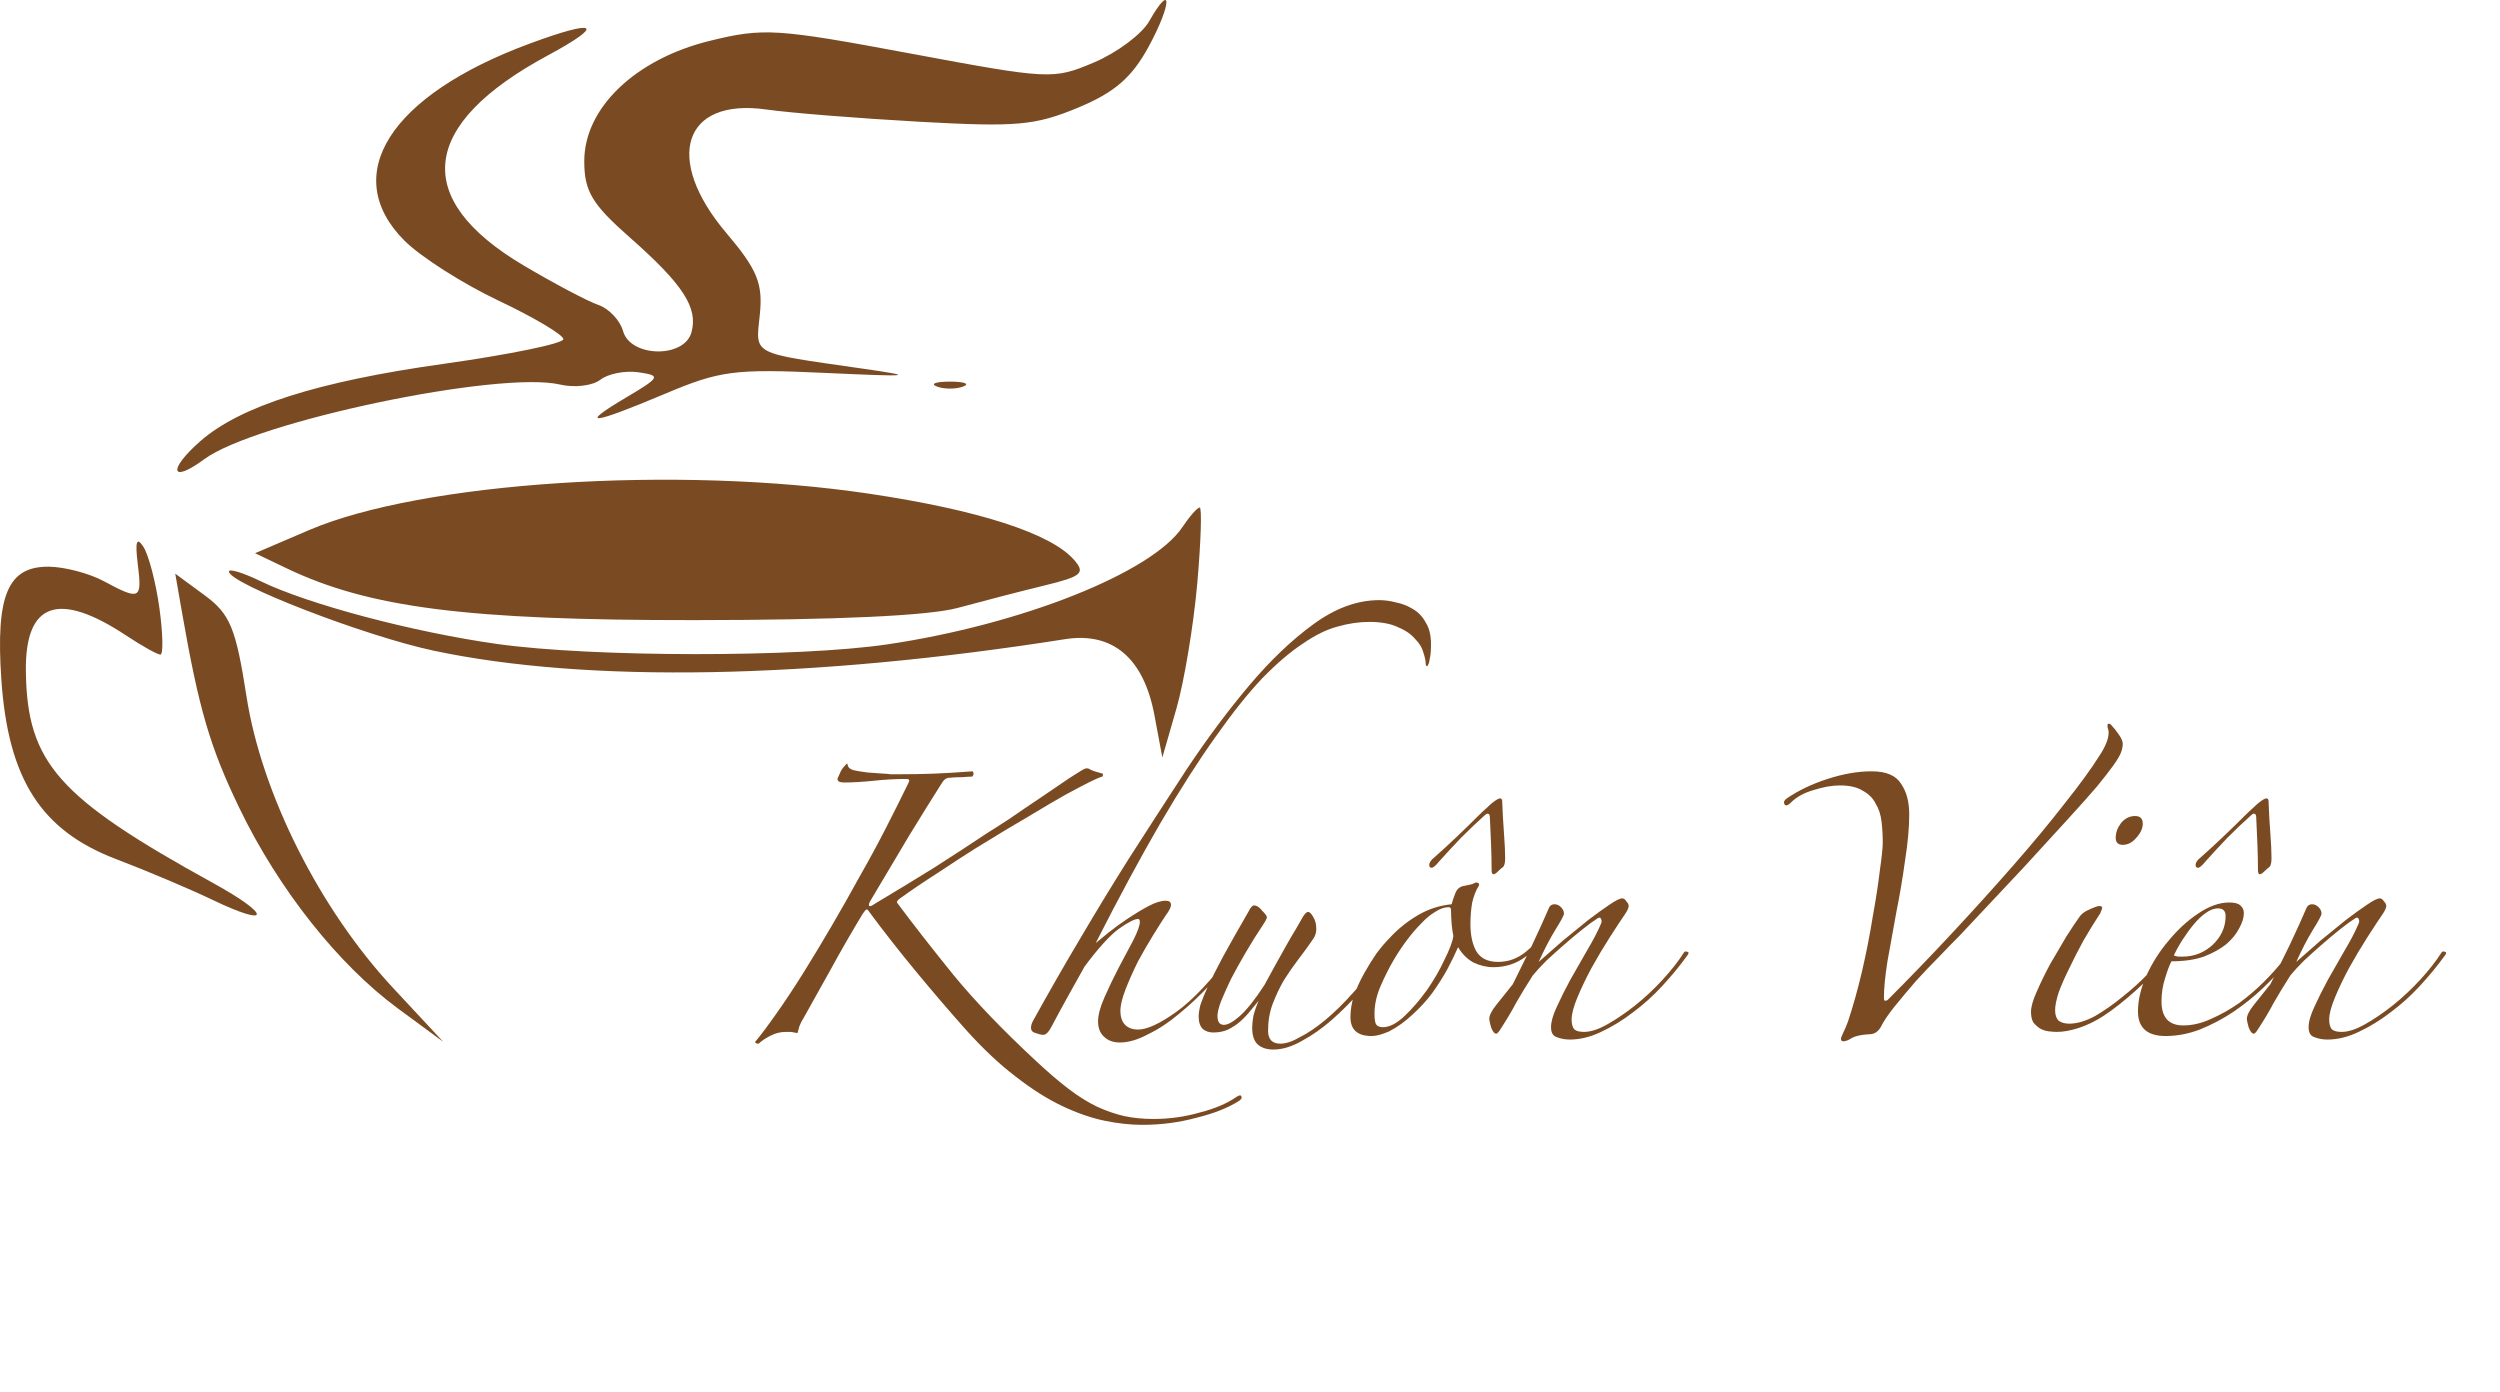
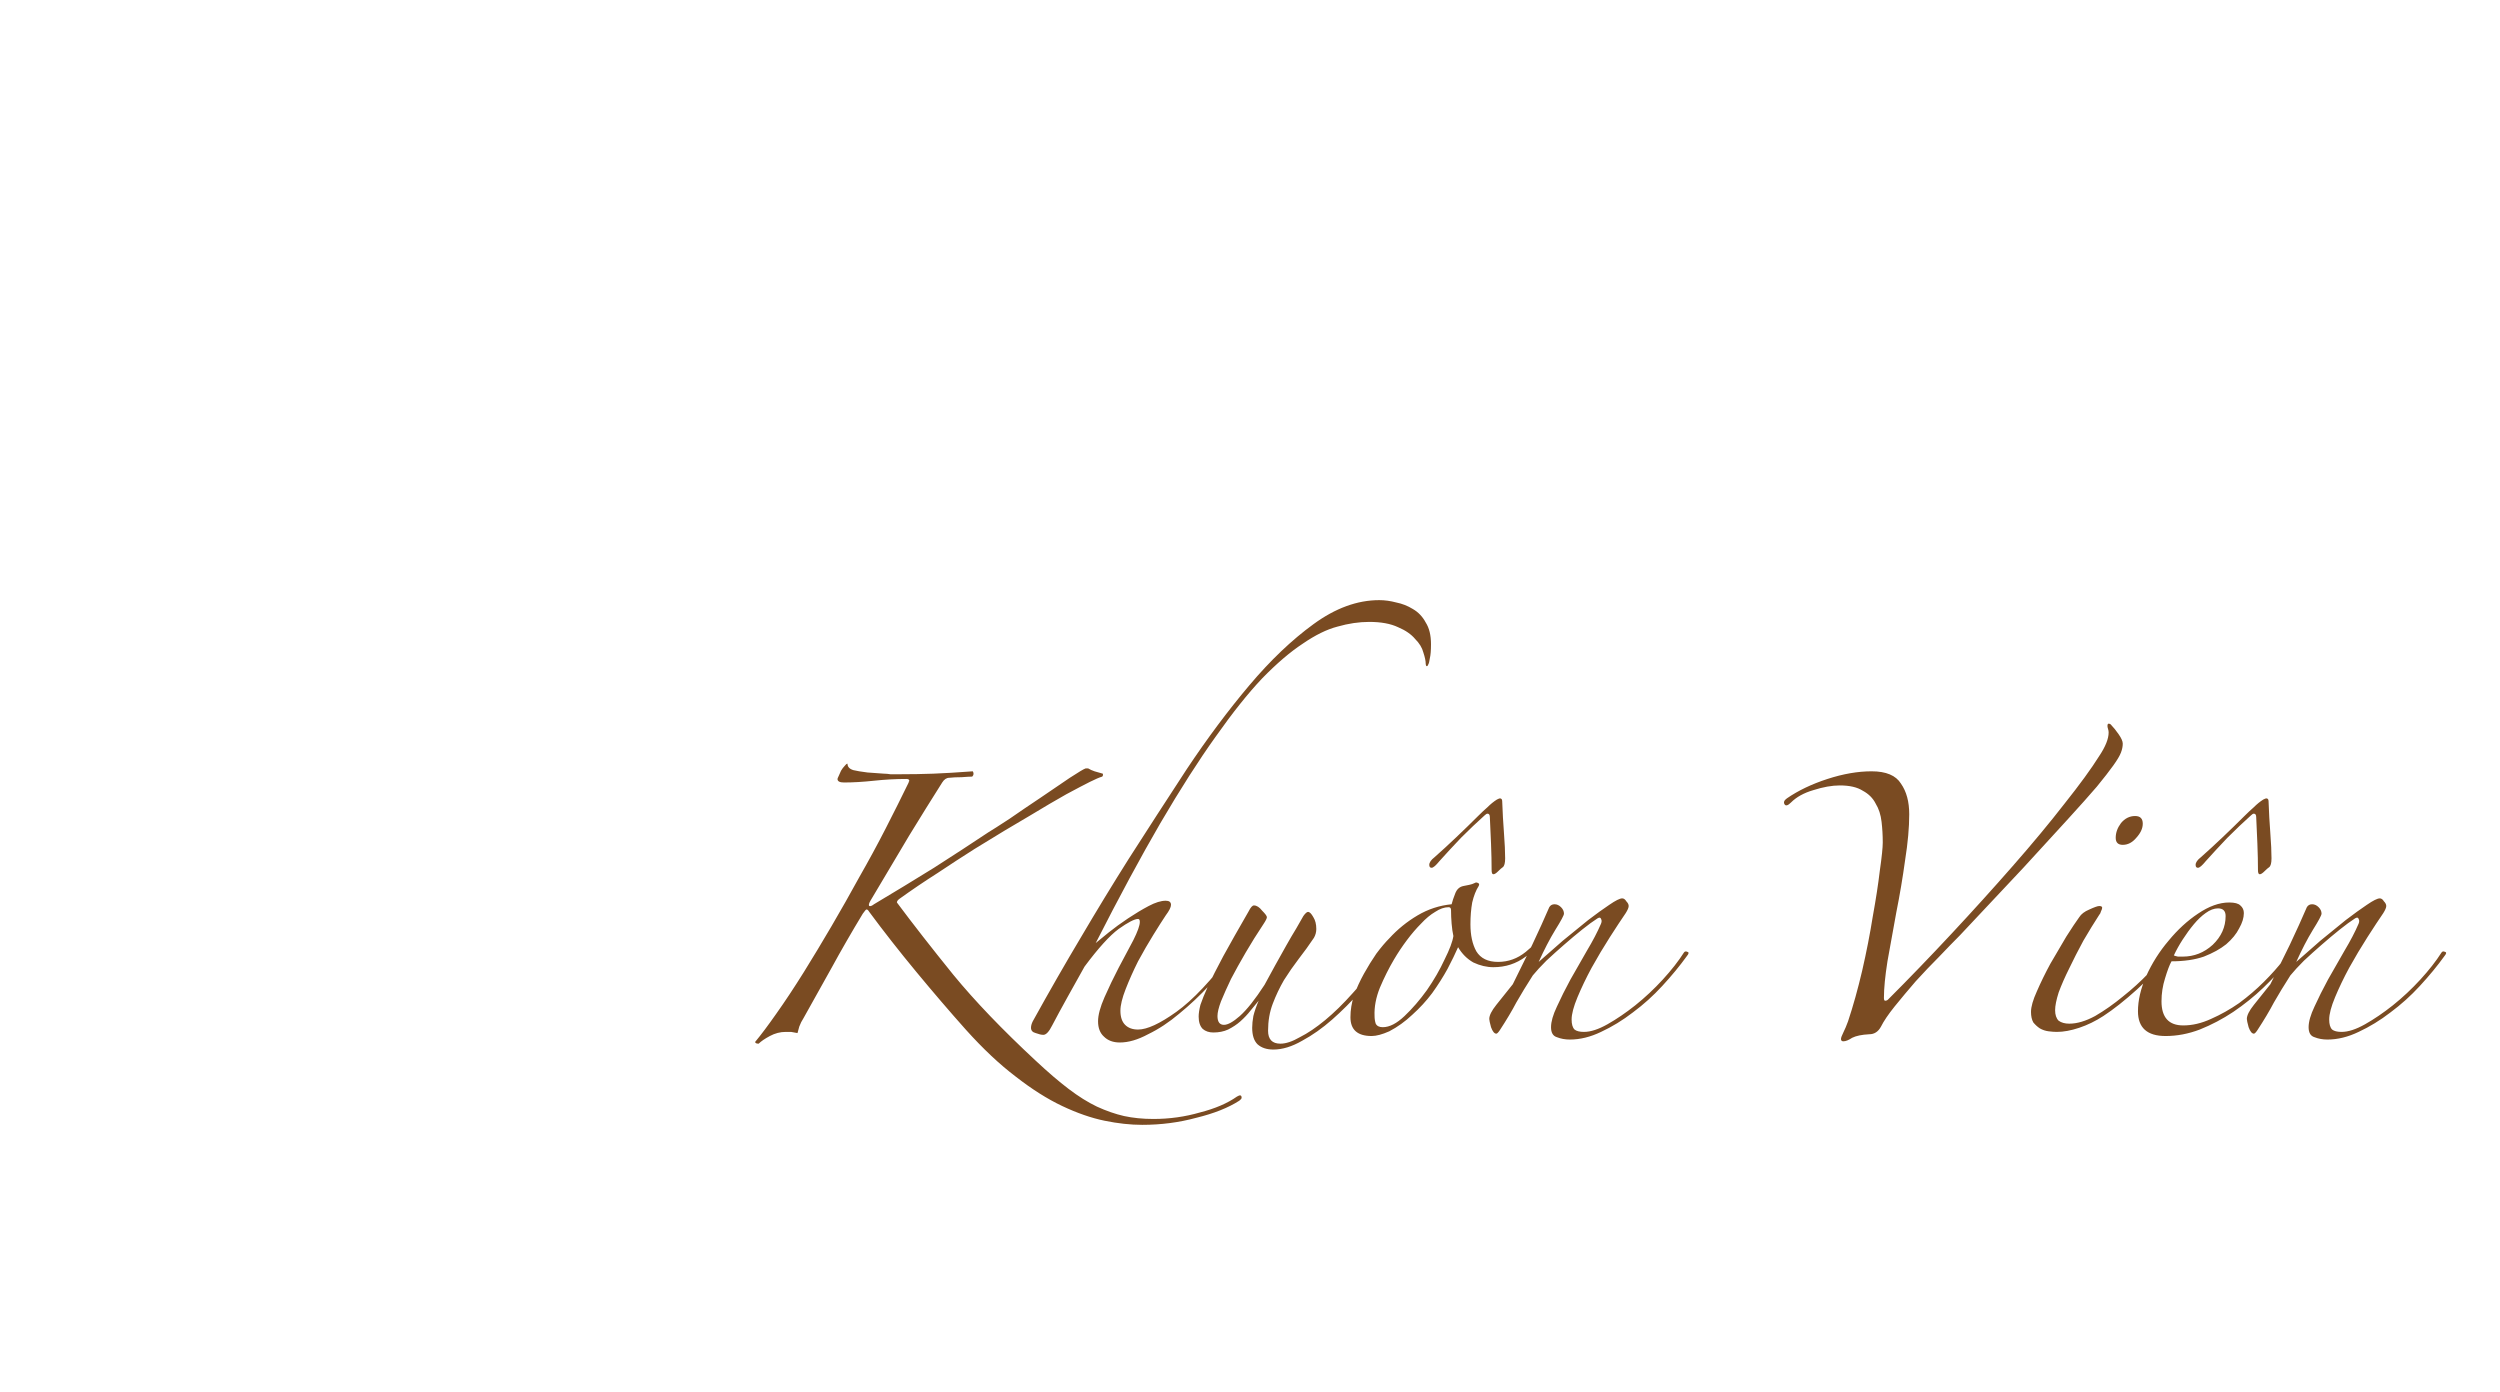
<svg xmlns="http://www.w3.org/2000/svg" width="255" height="142" viewBox="0 0 255 142" fill="none">
  <path d="M77.385 106.454C77.145 106.454 77.025 106.394 77.025 106.274C77.625 105.554 78.345 104.594 79.185 103.394C80.065 102.154 81.005 100.734 82.005 99.134C82.925 97.654 83.865 96.094 84.825 94.454C85.785 92.814 86.725 91.154 87.645 89.474C88.605 87.794 89.505 86.134 90.345 84.494C91.185 82.854 91.965 81.294 92.685 79.814C92.685 79.774 92.685 79.754 92.685 79.754C92.725 79.714 92.745 79.674 92.745 79.634C92.745 79.514 92.645 79.454 92.445 79.454C91.365 79.454 90.265 79.514 89.145 79.634C88.025 79.754 87.005 79.814 86.085 79.814C85.645 79.814 85.425 79.694 85.425 79.454C85.425 79.414 85.465 79.314 85.545 79.154C85.625 78.954 85.705 78.774 85.785 78.614C85.905 78.414 86.025 78.254 86.145 78.134C86.265 77.974 86.365 77.894 86.445 77.894C86.445 78.214 86.645 78.434 87.045 78.554C87.365 78.634 87.845 78.714 88.485 78.794C89.125 78.834 89.685 78.874 90.165 78.914C90.365 78.914 90.585 78.934 90.825 78.974C91.105 78.974 91.405 78.974 91.725 78.974C92.965 78.974 94.125 78.954 95.205 78.914C96.285 78.874 97.625 78.794 99.225 78.674C99.345 78.874 99.325 79.054 99.165 79.214C98.965 79.214 98.605 79.234 98.085 79.274C97.605 79.274 97.185 79.294 96.825 79.334C96.545 79.334 96.305 79.494 96.105 79.814C95.065 81.454 93.945 83.254 92.745 85.214C91.585 87.174 90.265 89.394 88.785 91.874C88.625 92.154 88.585 92.334 88.665 92.414C88.785 92.454 88.945 92.394 89.145 92.234C91.225 90.994 93.265 89.754 95.265 88.514C97.265 87.234 99.105 86.034 100.785 84.914C101.185 84.674 101.905 84.214 102.945 83.534C103.985 82.814 105.045 82.094 106.125 81.374C107.245 80.614 108.245 79.934 109.125 79.334C110.045 78.734 110.585 78.414 110.745 78.374H110.985C111.185 78.494 111.405 78.594 111.645 78.674C111.925 78.754 112.205 78.834 112.485 78.914C112.525 79.034 112.505 79.134 112.425 79.214C112.145 79.294 111.725 79.474 111.165 79.754C110.605 80.034 109.805 80.454 108.765 81.014C107.765 81.574 106.505 82.314 104.985 83.234C103.465 84.114 101.605 85.234 99.405 86.594C98.205 87.354 96.945 88.174 95.625 89.054C94.305 89.894 93.005 90.774 91.725 91.694C91.565 91.814 91.485 91.934 91.485 92.054C93.125 94.254 95.045 96.714 97.245 99.434C99.445 102.114 102.245 105.034 105.645 108.194C106.885 109.354 108.005 110.314 109.005 111.074C110.005 111.834 110.965 112.434 111.885 112.874C112.845 113.314 113.765 113.634 114.645 113.834C115.565 114.034 116.565 114.134 117.645 114.134C119.285 114.134 120.865 113.914 122.385 113.474C123.945 113.074 125.205 112.534 126.165 111.854C126.485 111.654 126.645 111.694 126.645 111.974C126.645 112.054 126.565 112.154 126.405 112.274C125.285 112.994 123.825 113.574 122.025 114.014C120.265 114.494 118.425 114.734 116.505 114.734C115.305 114.734 114.025 114.594 112.665 114.314C111.305 114.034 109.865 113.534 108.345 112.814C106.825 112.094 105.245 111.094 103.605 109.814C101.965 108.574 100.265 106.974 98.505 105.014C96.865 103.174 95.185 101.214 93.465 99.134C91.745 97.054 90.145 95.014 88.665 93.014C88.545 92.814 88.445 92.734 88.365 92.774C88.325 92.774 88.205 92.914 88.005 93.194C86.845 95.114 85.785 96.954 84.825 98.714C83.865 100.434 82.905 102.154 81.945 103.874C81.785 104.114 81.645 104.394 81.525 104.714C81.445 104.994 81.385 105.214 81.345 105.374C81.145 105.334 80.925 105.294 80.685 105.254C80.485 105.254 80.305 105.254 80.145 105.254C79.585 105.254 79.045 105.394 78.525 105.674C78.005 105.954 77.625 106.214 77.385 106.454ZM145.962 65.714C145.962 66.354 145.922 66.834 145.842 67.154C145.802 67.474 145.742 67.694 145.662 67.814C145.622 67.934 145.562 67.974 145.482 67.934C145.442 67.854 145.422 67.774 145.422 67.694C145.422 67.414 145.342 67.034 145.182 66.554C145.062 66.074 144.782 65.614 144.342 65.174C143.942 64.694 143.362 64.294 142.602 63.974C141.842 63.614 140.862 63.434 139.662 63.434C138.622 63.434 137.542 63.594 136.422 63.914C135.342 64.194 134.162 64.774 132.882 65.654C131.602 66.494 130.222 67.674 128.742 69.194C127.302 70.714 125.722 72.694 124.002 75.134C122.282 77.534 120.402 80.474 118.362 83.954C116.362 87.394 114.162 91.474 111.762 96.194C112.042 95.954 112.482 95.594 113.082 95.114C113.682 94.634 114.342 94.154 115.062 93.674C115.782 93.194 116.482 92.774 117.162 92.414C117.842 92.054 118.422 91.874 118.902 91.874C119.262 91.874 119.442 92.014 119.442 92.294C119.442 92.534 119.262 92.894 118.902 93.374C118.582 93.854 118.162 94.514 117.642 95.354C117.122 96.194 116.602 97.094 116.082 98.054C115.602 99.014 115.182 99.954 114.822 100.874C114.462 101.794 114.282 102.534 114.282 103.094C114.282 103.734 114.442 104.214 114.762 104.534C115.082 104.854 115.522 105.014 116.082 105.014C117.002 105.014 118.302 104.414 119.982 103.214C121.662 102.014 123.582 99.974 125.742 97.094C125.822 97.014 125.902 96.974 125.982 96.974C126.062 96.974 126.102 97.054 126.102 97.214C125.342 98.294 124.442 99.374 123.402 100.454C122.402 101.534 121.362 102.514 120.282 103.394C119.242 104.274 118.182 104.974 117.102 105.494C116.062 106.054 115.102 106.334 114.222 106.334C113.542 106.334 113.002 106.134 112.602 105.734C112.202 105.374 112.002 104.854 112.002 104.174C112.002 103.534 112.222 102.714 112.662 101.714C113.102 100.714 113.582 99.714 114.102 98.714C114.662 97.674 115.162 96.734 115.602 95.894C116.042 95.014 116.262 94.394 116.262 94.034C116.262 93.834 116.202 93.734 116.082 93.734C115.722 93.734 115.062 94.074 114.102 94.754C113.182 95.434 112.022 96.714 110.622 98.594C110.062 99.594 109.482 100.634 108.882 101.714C108.282 102.794 107.762 103.754 107.322 104.594C107.002 105.234 106.702 105.554 106.422 105.554C106.222 105.554 105.962 105.494 105.642 105.374C105.322 105.294 105.162 105.114 105.162 104.834C105.162 104.634 105.222 104.414 105.342 104.174C107.022 101.134 108.662 98.274 110.262 95.594C111.862 92.874 113.482 90.214 115.122 87.614C117.042 84.614 119.022 81.554 121.062 78.434C123.142 75.314 125.262 72.474 127.422 69.914C129.582 67.354 131.762 65.274 133.962 63.674C136.202 62.034 138.442 61.214 140.682 61.214C141.242 61.214 141.822 61.294 142.422 61.454C143.022 61.574 143.582 61.794 144.102 62.114C144.662 62.434 145.102 62.894 145.422 63.494C145.782 64.054 145.962 64.794 145.962 65.714ZM141.163 98.054C140.483 99.014 139.683 100.034 138.763 101.114C137.843 102.154 136.883 103.114 135.883 103.994C134.883 104.874 133.863 105.594 132.823 106.154C131.783 106.754 130.803 107.054 129.883 107.054C129.203 107.054 128.663 106.874 128.263 106.514C127.903 106.154 127.723 105.594 127.723 104.834C127.723 104.474 127.763 104.074 127.843 103.634C127.963 103.154 128.143 102.634 128.383 102.074C128.143 102.354 127.863 102.694 127.543 103.094C127.263 103.454 126.923 103.814 126.523 104.174C126.163 104.494 125.743 104.774 125.263 105.014C124.823 105.214 124.323 105.314 123.763 105.314C123.323 105.314 122.963 105.194 122.683 104.954C122.403 104.674 122.263 104.254 122.263 103.694C122.263 103.374 122.323 102.974 122.443 102.494C122.603 102.014 122.863 101.374 123.223 100.574C123.623 99.734 124.143 98.714 124.783 97.514C125.463 96.274 126.323 94.754 127.363 92.954C127.563 92.554 127.743 92.354 127.903 92.354C128.183 92.354 128.463 92.534 128.743 92.894C129.063 93.214 129.223 93.434 129.223 93.554C129.223 93.674 129.103 93.914 128.863 94.274C128.223 95.234 127.623 96.194 127.063 97.154C126.503 98.114 126.003 99.014 125.563 99.854C125.163 100.694 124.823 101.454 124.543 102.134C124.303 102.774 124.183 103.274 124.183 103.634C124.183 104.234 124.403 104.534 124.843 104.534C125.243 104.534 125.783 104.234 126.463 103.634C127.183 102.994 128.023 101.934 128.983 100.454C129.343 99.814 129.703 99.154 130.063 98.474C130.463 97.754 130.843 97.074 131.203 96.434C131.563 95.794 131.903 95.214 132.223 94.694C132.543 94.134 132.783 93.714 132.943 93.434C133.143 93.154 133.303 93.014 133.423 93.014C133.583 93.014 133.763 93.194 133.963 93.554C134.163 93.874 134.263 94.274 134.263 94.754C134.263 95.074 134.183 95.374 134.023 95.654C133.543 96.374 133.023 97.094 132.463 97.814C131.943 98.494 131.443 99.214 130.963 99.974C130.523 100.734 130.143 101.534 129.823 102.374C129.503 103.214 129.343 104.134 129.343 105.134C129.343 106.014 129.763 106.454 130.603 106.454C131.163 106.454 131.823 106.234 132.583 105.794C133.383 105.394 134.243 104.814 135.163 104.054C136.083 103.294 137.023 102.374 137.983 101.294C138.983 100.214 139.923 99.034 140.803 97.754C141.043 97.674 141.163 97.774 141.163 98.054ZM158.145 95.054C157.465 95.974 156.625 96.814 155.625 97.574C154.665 98.294 153.565 98.654 152.325 98.654C151.645 98.654 150.965 98.494 150.285 98.174C149.645 97.814 149.125 97.294 148.725 96.614C148.445 97.254 148.085 97.994 147.645 98.834C147.205 99.634 146.685 100.454 146.085 101.294C145.485 102.094 144.805 102.834 144.045 103.514C143.325 104.194 142.545 104.754 141.705 105.194C140.985 105.514 140.385 105.674 139.905 105.674C138.465 105.674 137.745 105.034 137.745 103.754C137.745 103.034 137.865 102.294 138.105 101.534C138.385 100.774 138.725 100.034 139.125 99.314C139.525 98.594 139.945 97.914 140.385 97.274C140.865 96.634 141.305 96.114 141.705 95.714C142.545 94.794 143.505 94.014 144.585 93.374C145.665 92.734 146.825 92.354 148.065 92.234C148.145 91.914 148.265 91.554 148.425 91.154C148.585 90.714 148.865 90.454 149.265 90.374C149.465 90.334 149.665 90.294 149.865 90.254C150.065 90.214 150.245 90.154 150.405 90.074C150.525 89.994 150.645 89.994 150.765 90.074C150.885 90.114 150.905 90.214 150.825 90.374C150.545 90.814 150.325 91.374 150.165 92.054C150.045 92.734 149.985 93.474 149.985 94.274C149.985 95.394 150.185 96.314 150.585 97.034C151.025 97.754 151.765 98.114 152.805 98.114C153.845 98.114 154.785 97.774 155.625 97.094C156.465 96.414 157.165 95.674 157.725 94.874C157.805 94.674 157.925 94.614 158.085 94.694C158.285 94.774 158.305 94.894 158.145 95.054ZM148.245 95.474C148.165 95.114 148.105 94.694 148.065 94.214C148.025 93.734 148.005 93.274 148.005 92.834C148.005 92.634 147.925 92.534 147.765 92.534C147.325 92.534 146.865 92.694 146.385 93.014C145.905 93.294 145.425 93.694 144.945 94.214C144.465 94.694 143.985 95.254 143.505 95.894C143.025 96.534 142.585 97.194 142.185 97.874C141.665 98.754 141.185 99.714 140.745 100.754C140.345 101.754 140.165 102.714 140.205 103.634C140.205 103.914 140.245 104.174 140.325 104.414C140.445 104.654 140.685 104.774 141.045 104.774C141.725 104.774 142.465 104.394 143.265 103.634C144.065 102.874 144.825 101.994 145.545 100.994C146.265 99.954 146.865 98.914 147.345 97.874C147.865 96.834 148.165 96.034 148.245 95.474ZM153.525 87.554C153.525 88.034 153.445 88.334 153.285 88.454C153.165 88.534 153.005 88.674 152.805 88.874C152.605 89.074 152.445 89.174 152.325 89.174C152.205 89.174 152.145 89.034 152.145 88.754C152.145 87.954 152.125 87.054 152.085 86.054C152.045 85.054 152.005 84.154 151.965 83.354C151.965 83.114 151.885 82.994 151.725 82.994C151.645 82.994 151.545 83.054 151.425 83.174C150.665 83.854 149.865 84.614 149.025 85.454C148.225 86.294 147.485 87.094 146.805 87.854C146.445 88.294 146.185 88.514 146.025 88.514C145.865 88.514 145.785 88.414 145.785 88.214C145.785 87.974 145.965 87.714 146.325 87.434C147.005 86.834 147.745 86.154 148.545 85.394C149.345 84.634 150.085 83.914 150.765 83.234C151.085 82.914 151.405 82.614 151.725 82.334C152.045 82.014 152.365 81.754 152.685 81.554C152.845 81.474 152.945 81.434 152.985 81.434C153.145 81.434 153.225 81.534 153.225 81.734C153.265 82.854 153.325 83.934 153.405 84.974C153.485 86.014 153.525 86.874 153.525 87.554ZM172.065 97.514C171.345 98.514 170.505 99.534 169.545 100.574C168.625 101.574 167.625 102.474 166.545 103.274C165.505 104.074 164.425 104.734 163.305 105.254C162.225 105.774 161.165 106.034 160.125 106.034C159.645 106.034 159.205 105.954 158.805 105.794C158.405 105.674 158.205 105.334 158.205 104.774C158.205 104.214 158.405 103.514 158.805 102.674C159.205 101.794 159.665 100.874 160.185 99.914C160.745 98.954 161.305 97.974 161.865 96.974C162.465 95.974 162.945 95.054 163.305 94.214C163.385 94.014 163.385 93.854 163.305 93.734C163.265 93.574 163.145 93.554 162.945 93.674C162.505 93.954 161.985 94.334 161.385 94.814C160.785 95.294 160.165 95.814 159.525 96.374C158.925 96.894 158.325 97.434 157.725 97.994C157.165 98.554 156.705 99.054 156.345 99.494C155.705 100.494 155.145 101.414 154.665 102.254C154.225 103.094 153.665 104.034 152.985 105.074C152.825 105.314 152.705 105.434 152.625 105.434C152.425 105.434 152.245 105.214 152.085 104.774C151.965 104.334 151.905 104.054 151.905 103.934C151.905 103.574 152.145 103.094 152.625 102.494C153.145 101.854 153.705 101.154 154.305 100.394C154.945 99.114 155.605 97.774 156.285 96.374C156.965 94.934 157.545 93.654 158.025 92.534C158.145 92.334 158.325 92.234 158.565 92.234C158.805 92.234 159.025 92.334 159.225 92.534C159.425 92.734 159.525 92.954 159.525 93.194C159.525 93.354 159.225 93.914 158.625 94.874C158.065 95.794 157.505 96.874 156.945 98.114C157.705 97.434 158.525 96.714 159.405 95.954C160.325 95.194 161.185 94.494 161.985 93.854C162.825 93.214 163.545 92.694 164.145 92.294C164.785 91.854 165.225 91.634 165.465 91.634C165.625 91.634 165.765 91.734 165.885 91.934C166.045 92.094 166.125 92.254 166.125 92.414C166.125 92.574 166.025 92.814 165.825 93.134C165.385 93.774 164.845 94.594 164.205 95.594C163.565 96.594 162.945 97.634 162.345 98.714C161.785 99.754 161.305 100.754 160.905 101.714C160.505 102.674 160.305 103.434 160.305 103.994C160.305 104.474 160.405 104.814 160.605 105.014C160.805 105.174 161.125 105.254 161.565 105.254C162.245 105.254 163.045 104.994 163.965 104.474C164.885 103.954 165.825 103.314 166.785 102.554C167.785 101.754 168.725 100.874 169.605 99.914C170.485 98.954 171.205 98.034 171.765 97.154C171.845 97.034 171.965 97.014 172.125 97.094C172.285 97.134 172.265 97.274 172.065 97.514ZM192.581 101.954C194.701 99.834 196.861 97.594 199.061 95.234C201.261 92.874 203.341 90.574 205.301 88.334C207.301 86.054 209.061 83.934 210.581 81.974C212.141 80.014 213.321 78.394 214.121 77.114C214.761 76.154 215.081 75.354 215.081 74.714C215.081 74.594 215.061 74.474 215.021 74.354C214.981 74.234 214.961 74.134 214.961 74.054C214.961 73.894 215.001 73.814 215.081 73.814C215.201 73.814 215.301 73.874 215.381 73.994C215.581 74.194 215.821 74.494 216.101 74.894C216.381 75.294 216.521 75.614 216.521 75.854C216.521 76.134 216.461 76.434 216.341 76.754C216.221 77.074 215.961 77.514 215.561 78.074C215.161 78.634 214.601 79.354 213.881 80.234C213.161 81.074 212.181 82.174 210.941 83.534C209.701 84.894 208.181 86.554 206.381 88.514C204.581 90.434 202.421 92.734 199.901 95.414C199.301 96.014 198.601 96.734 197.801 97.574C197.001 98.374 196.201 99.214 195.401 100.094C194.641 100.974 193.921 101.834 193.241 102.674C192.601 103.474 192.141 104.154 191.861 104.714C191.581 105.234 191.181 105.494 190.661 105.494C189.901 105.534 189.321 105.654 188.921 105.854C188.561 106.094 188.261 106.214 188.021 106.214C187.861 106.214 187.781 106.134 187.781 105.974C187.781 105.854 187.861 105.634 188.021 105.314C188.181 104.994 188.341 104.614 188.501 104.174C189.021 102.614 189.501 100.894 189.941 99.014C190.381 97.094 190.741 95.254 191.021 93.494C191.341 91.734 191.581 90.174 191.741 88.814C191.941 87.414 192.041 86.454 192.041 85.934C192.041 85.214 192.001 84.514 191.921 83.834C191.841 83.114 191.641 82.494 191.321 81.974C191.041 81.414 190.601 80.974 190.001 80.654C189.441 80.294 188.661 80.114 187.661 80.114C186.861 80.114 185.961 80.274 184.961 80.594C184.001 80.874 183.241 81.294 182.681 81.854C182.361 82.174 182.141 82.234 182.021 82.034C181.901 81.834 181.981 81.634 182.261 81.434C183.421 80.634 184.801 79.974 186.401 79.454C188.001 78.934 189.501 78.674 190.901 78.674C192.381 78.674 193.381 79.094 193.901 79.934C194.461 80.734 194.741 81.774 194.741 83.054C194.741 84.414 194.601 85.974 194.321 87.734C194.081 89.494 193.781 91.274 193.421 93.074C193.101 94.834 192.801 96.494 192.521 98.054C192.281 99.574 192.161 100.814 192.161 101.774C192.161 101.974 192.201 102.074 192.281 102.074C192.401 102.074 192.501 102.034 192.581 101.954ZM218.562 84.014C218.562 84.494 218.342 84.974 217.902 85.454C217.502 85.934 217.042 86.174 216.522 86.174C216.042 86.174 215.802 85.934 215.802 85.454C215.802 84.934 215.982 84.434 216.342 83.954C216.742 83.474 217.222 83.234 217.782 83.234C218.302 83.234 218.562 83.494 218.562 84.014ZM221.262 97.394C220.302 98.634 219.202 99.814 217.962 100.934C216.722 102.054 215.582 102.954 214.542 103.634C213.742 104.154 212.922 104.554 212.082 104.834C211.242 105.114 210.482 105.254 209.802 105.254C209.562 105.254 209.282 105.234 208.962 105.194C208.642 105.154 208.342 105.054 208.062 104.894C207.822 104.734 207.602 104.534 207.402 104.294C207.242 104.014 207.162 103.654 207.162 103.214C207.162 102.694 207.362 101.994 207.762 101.114C208.162 100.194 208.622 99.254 209.142 98.294C209.702 97.334 210.242 96.414 210.762 95.534C211.322 94.654 211.762 93.994 212.082 93.554C212.282 93.234 212.622 92.974 213.102 92.774C213.622 92.534 213.962 92.414 214.122 92.414C214.322 92.414 214.422 92.474 214.422 92.594C214.422 92.674 214.382 92.794 214.302 92.954C214.262 93.114 214.202 93.234 214.122 93.314C213.602 94.114 213.062 94.994 212.502 95.954C211.982 96.914 211.502 97.854 211.062 98.774C210.622 99.654 210.262 100.474 209.982 101.234C209.742 101.994 209.622 102.594 209.622 103.034C209.622 103.514 209.742 103.874 209.982 104.114C210.262 104.314 210.622 104.414 211.062 104.414C211.862 104.414 212.742 104.154 213.702 103.634C214.662 103.074 215.602 102.414 216.522 101.654C217.482 100.894 218.362 100.094 219.162 99.254C219.962 98.414 220.582 97.694 221.022 97.094C221.222 96.894 221.322 96.854 221.322 96.974C221.362 97.054 221.342 97.194 221.262 97.394ZM233.313 98.114C232.633 98.954 231.813 99.834 230.853 100.754C229.933 101.634 228.913 102.454 227.793 103.214C226.713 103.934 225.573 104.534 224.373 105.014C223.213 105.454 222.053 105.674 220.893 105.674C219.013 105.674 218.073 104.834 218.073 103.154C218.073 102.034 218.353 100.834 218.913 99.554C219.513 98.234 220.273 97.034 221.193 95.954C222.113 94.834 223.113 93.914 224.193 93.194C225.313 92.434 226.373 92.054 227.373 92.054C227.933 92.054 228.313 92.154 228.513 92.354C228.753 92.554 228.873 92.814 228.873 93.134C228.873 93.614 228.713 94.134 228.393 94.694C228.113 95.254 227.673 95.794 227.073 96.314C226.473 96.794 225.713 97.214 224.793 97.574C223.873 97.894 222.773 98.054 221.493 98.054C221.293 98.414 221.073 98.994 220.833 99.794C220.593 100.554 220.473 101.334 220.473 102.134C220.473 103.774 221.213 104.594 222.693 104.594C223.613 104.594 224.553 104.374 225.513 103.934C226.513 103.494 227.473 102.954 228.393 102.314C229.313 101.634 230.153 100.914 230.913 100.154C231.713 99.354 232.373 98.614 232.893 97.934C232.973 97.854 233.053 97.834 233.133 97.874C233.253 97.914 233.313 97.994 233.313 98.114ZM227.013 93.434C227.013 92.914 226.753 92.654 226.233 92.654C225.833 92.654 225.413 92.814 224.973 93.134C224.573 93.414 224.173 93.794 223.773 94.274C223.373 94.754 222.993 95.274 222.633 95.834C222.273 96.394 221.973 96.934 221.733 97.454C221.813 97.494 221.953 97.534 222.153 97.574C222.353 97.574 222.513 97.574 222.633 97.574C223.793 97.574 224.813 97.174 225.693 96.374C226.573 95.534 227.013 94.554 227.013 93.434ZM231.693 87.554C231.693 88.034 231.613 88.334 231.453 88.454C231.333 88.534 231.173 88.674 230.973 88.874C230.773 89.074 230.613 89.174 230.493 89.174C230.373 89.174 230.313 89.034 230.313 88.754C230.313 87.954 230.293 87.054 230.253 86.054C230.213 85.054 230.173 84.154 230.133 83.354C230.133 83.114 230.053 82.994 229.893 82.994C229.813 82.994 229.713 83.054 229.593 83.174C228.833 83.854 228.033 84.614 227.193 85.454C226.393 86.294 225.653 87.094 224.973 87.854C224.613 88.294 224.353 88.514 224.193 88.514C224.033 88.514 223.953 88.414 223.953 88.214C223.953 87.974 224.133 87.714 224.493 87.434C225.173 86.834 225.913 86.154 226.713 85.394C227.513 84.634 228.253 83.914 228.933 83.234C229.253 82.914 229.573 82.614 229.893 82.334C230.213 82.014 230.533 81.754 230.853 81.554C231.013 81.474 231.113 81.434 231.153 81.434C231.313 81.434 231.393 81.534 231.393 81.734C231.433 82.854 231.493 83.934 231.573 84.974C231.653 86.014 231.693 86.874 231.693 87.554ZM249.338 97.514C248.618 98.514 247.778 99.534 246.818 100.574C245.898 101.574 244.898 102.474 243.818 103.274C242.778 104.074 241.698 104.734 240.578 105.254C239.498 105.774 238.438 106.034 237.398 106.034C236.918 106.034 236.478 105.954 236.078 105.794C235.678 105.674 235.478 105.334 235.478 104.774C235.478 104.214 235.678 103.514 236.078 102.674C236.478 101.794 236.938 100.874 237.458 99.914C238.018 98.954 238.578 97.974 239.138 96.974C239.738 95.974 240.218 95.054 240.578 94.214C240.658 94.014 240.658 93.854 240.578 93.734C240.538 93.574 240.418 93.554 240.218 93.674C239.778 93.954 239.258 94.334 238.658 94.814C238.058 95.294 237.438 95.814 236.798 96.374C236.198 96.894 235.598 97.434 234.998 97.994C234.438 98.554 233.978 99.054 233.618 99.494C232.978 100.494 232.418 101.414 231.938 102.254C231.498 103.094 230.938 104.034 230.258 105.074C230.098 105.314 229.978 105.434 229.898 105.434C229.698 105.434 229.518 105.214 229.358 104.774C229.238 104.334 229.178 104.054 229.178 103.934C229.178 103.574 229.418 103.094 229.898 102.494C230.418 101.854 230.978 101.154 231.578 100.394C232.218 99.114 232.878 97.774 233.558 96.374C234.238 94.934 234.818 93.654 235.298 92.534C235.418 92.334 235.598 92.234 235.838 92.234C236.078 92.234 236.298 92.334 236.498 92.534C236.698 92.734 236.798 92.954 236.798 93.194C236.798 93.354 236.498 93.914 235.898 94.874C235.338 95.794 234.778 96.874 234.218 98.114C234.978 97.434 235.798 96.714 236.678 95.954C237.598 95.194 238.458 94.494 239.258 93.854C240.098 93.214 240.818 92.694 241.418 92.294C242.058 91.854 242.498 91.634 242.738 91.634C242.898 91.634 243.038 91.734 243.158 91.934C243.318 92.094 243.398 92.254 243.398 92.414C243.398 92.574 243.298 92.814 243.098 93.134C242.658 93.774 242.118 94.594 241.478 95.594C240.838 96.594 240.218 97.634 239.618 98.714C239.058 99.754 238.578 100.754 238.178 101.714C237.778 102.674 237.578 103.434 237.578 103.994C237.578 104.474 237.678 104.814 237.878 105.014C238.078 105.174 238.398 105.254 238.838 105.254C239.518 105.254 240.318 104.994 241.238 104.474C242.158 103.954 243.098 103.314 244.058 102.554C245.058 101.754 245.998 100.874 246.878 99.914C247.758 98.954 248.478 98.034 249.038 97.154C249.118 97.034 249.238 97.014 249.398 97.094C249.558 97.134 249.538 97.274 249.338 97.514Z" fill="#7A4B22" />
-   <path fill-rule="evenodd" clip-rule="evenodd" d="M117.164 4.754C115.445 7.917 113.685 9.436 109.94 10.99C105.57 12.804 103.67 12.971 93.751 12.417C87.571 12.072 80.561 11.511 78.174 11.17C69.688 9.96 67.665 16.186 74.083 23.761C77.237 27.483 77.825 28.907 77.506 32.047C77.076 36.267 76.469 35.942 87.844 37.579C93.54 38.399 93.132 38.448 84.113 38.035C74.906 37.612 73.426 37.806 67.826 40.169C60.289 43.348 58.915 43.479 63.859 40.547C67.361 38.471 67.439 38.312 65.133 37.974C63.782 37.776 62.029 38.117 61.238 38.733C60.446 39.349 58.602 39.571 57.138 39.227C50.947 37.769 26.045 42.992 20.826 46.843C17.405 49.368 17.089 47.936 20.421 45.009C24.488 41.436 32.419 38.911 45.207 37.118C51.948 36.172 57.464 35.038 57.464 34.597C57.464 34.156 54.483 32.385 50.842 30.66C47.199 28.935 42.882 26.181 41.248 24.54C34.589 17.853 39.758 9.724 54.02 4.45C60.949 1.888 61.81 2.453 55.864 5.66C42.813 12.7 41.942 20.276 53.403 27.072C56.516 28.917 59.947 30.731 61.029 31.102C62.111 31.473 63.246 32.675 63.552 33.772C64.301 36.458 69.784 36.565 70.525 33.909C71.226 31.39 69.685 29.018 64.214 24.197C60.382 20.821 59.595 19.498 59.595 16.432C59.595 11.013 64.806 6.024 72.414 4.162C77.884 2.823 79.162 2.903 92.802 5.447C107.11 8.114 107.426 8.13 111.6 6.364C113.934 5.376 116.462 3.488 117.214 2.169C119.59 -1.998 119.546 0.376 117.164 4.754ZM98.237 39.429C97.505 39.707 96.305 39.707 95.572 39.429C94.84 39.152 95.439 38.925 96.904 38.925C98.37 38.925 98.97 39.152 98.237 39.429ZM88.648 50.356C99.766 52.014 107.151 54.39 109.523 57.072C110.742 58.449 110.367 58.785 106.577 59.709C104.188 60.291 100.196 61.323 97.704 62.003C94.753 62.808 85.365 63.244 70.788 63.253C47.641 63.267 37.65 61.995 29.215 57.958L26.017 56.427L31.527 54.068C43.024 49.145 69.145 47.447 88.648 50.356ZM122.12 59.517C121.744 63.78 120.789 69.517 119.998 72.267L118.559 77.267L117.755 72.966C116.664 67.126 113.5 64.431 108.63 65.197C82.724 69.276 59.876 69.691 44.233 66.369C37.21 64.877 23.352 59.518 23.352 58.294C23.352 57.976 24.807 58.421 26.585 59.284C31.455 61.647 42.143 64.481 50.739 65.689C60.414 67.049 81.437 67.069 90.509 65.726C104.202 63.7 117.515 58.405 120.611 53.755C121.339 52.662 122.131 51.767 122.37 51.767C122.608 51.767 122.496 55.254 122.12 59.517ZM16.259 62.017C16.62 64.629 16.666 66.767 16.36 66.767C16.055 66.767 14.505 65.905 12.916 64.851C5.938 60.223 2.532 61.441 2.639 68.524C2.78 77.811 5.928 81.364 21.726 90.064C27.724 93.368 27.673 94.663 21.659 91.778C19.366 90.678 14.951 88.812 11.851 87.632C4.184 84.715 0.832 79.475 0.138 69.322C-0.452 60.705 0.795 57.751 5.002 57.802C6.593 57.822 9.095 58.481 10.561 59.267C14.3 61.272 14.506 61.169 14.05 57.517C13.765 55.237 13.937 54.715 14.623 55.767C15.161 56.592 15.898 59.405 16.259 62.017ZM25.144 71.042C26.683 80.95 32.603 92.724 40.088 100.764L45.205 106.261L40.592 102.869C34.505 98.392 28.419 90.705 24.432 82.455C21.428 76.241 20.287 72.346 18.551 62.39L17.875 58.513L20.88 60.724C23.47 62.629 24.059 64.056 25.144 71.042Z" fill="#7A4B22" />
</svg>